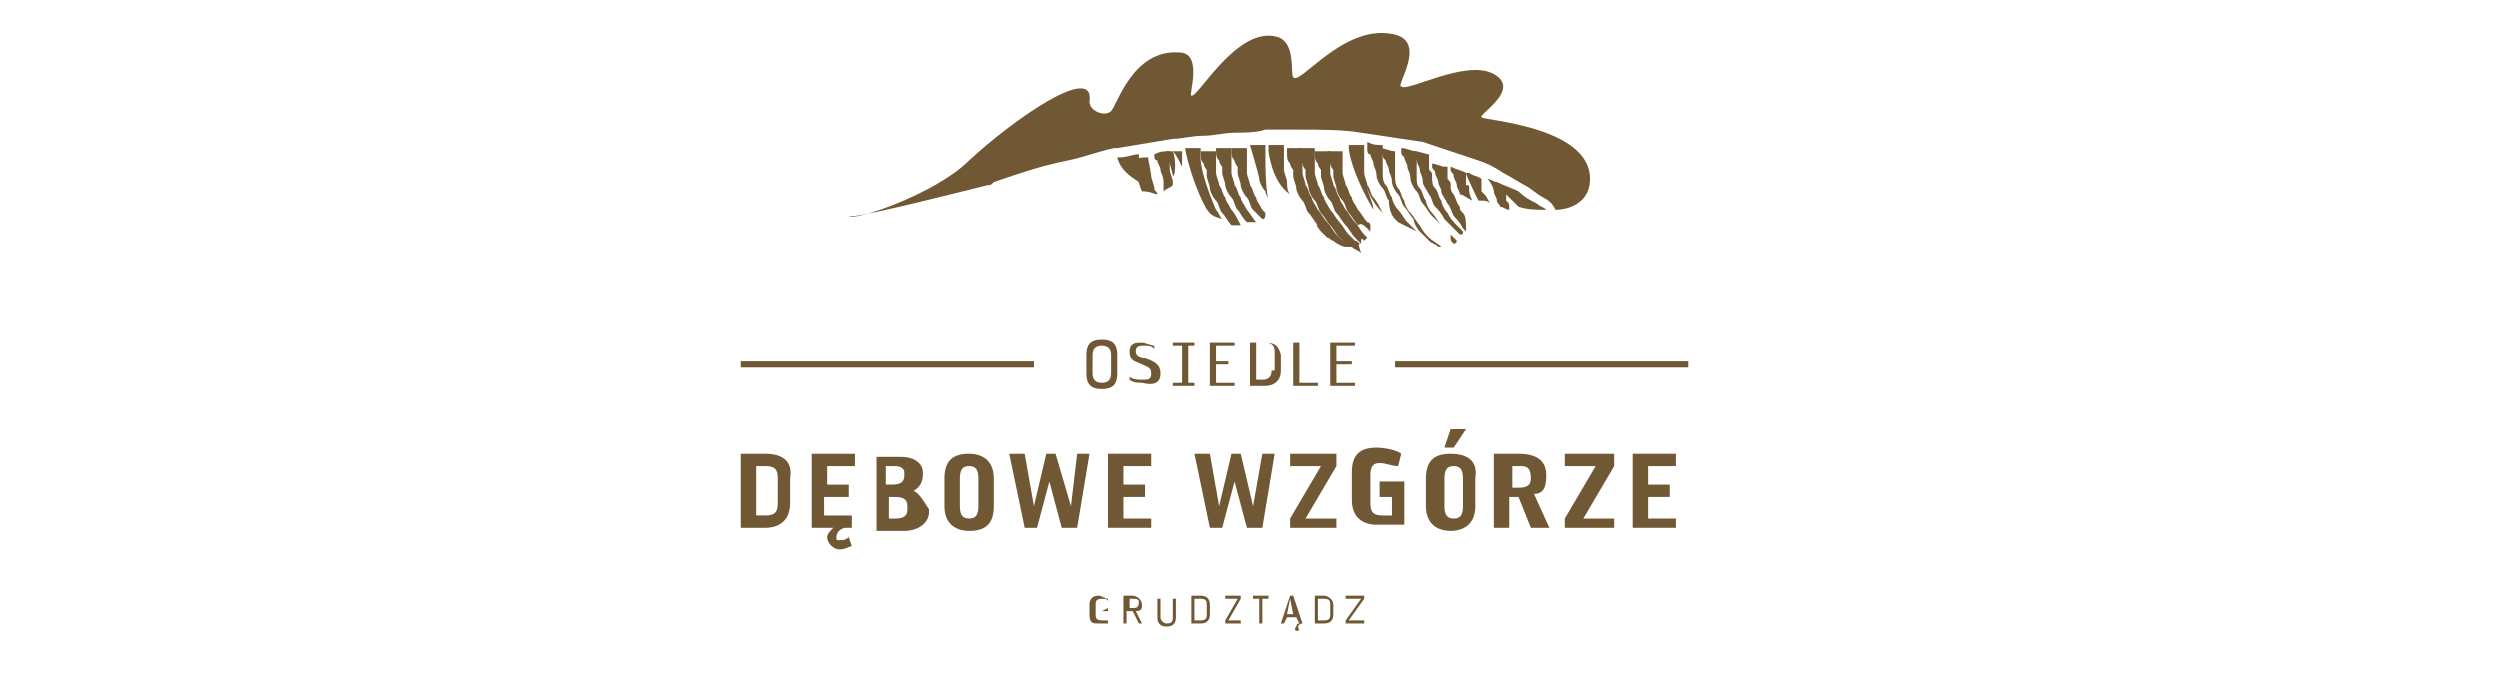
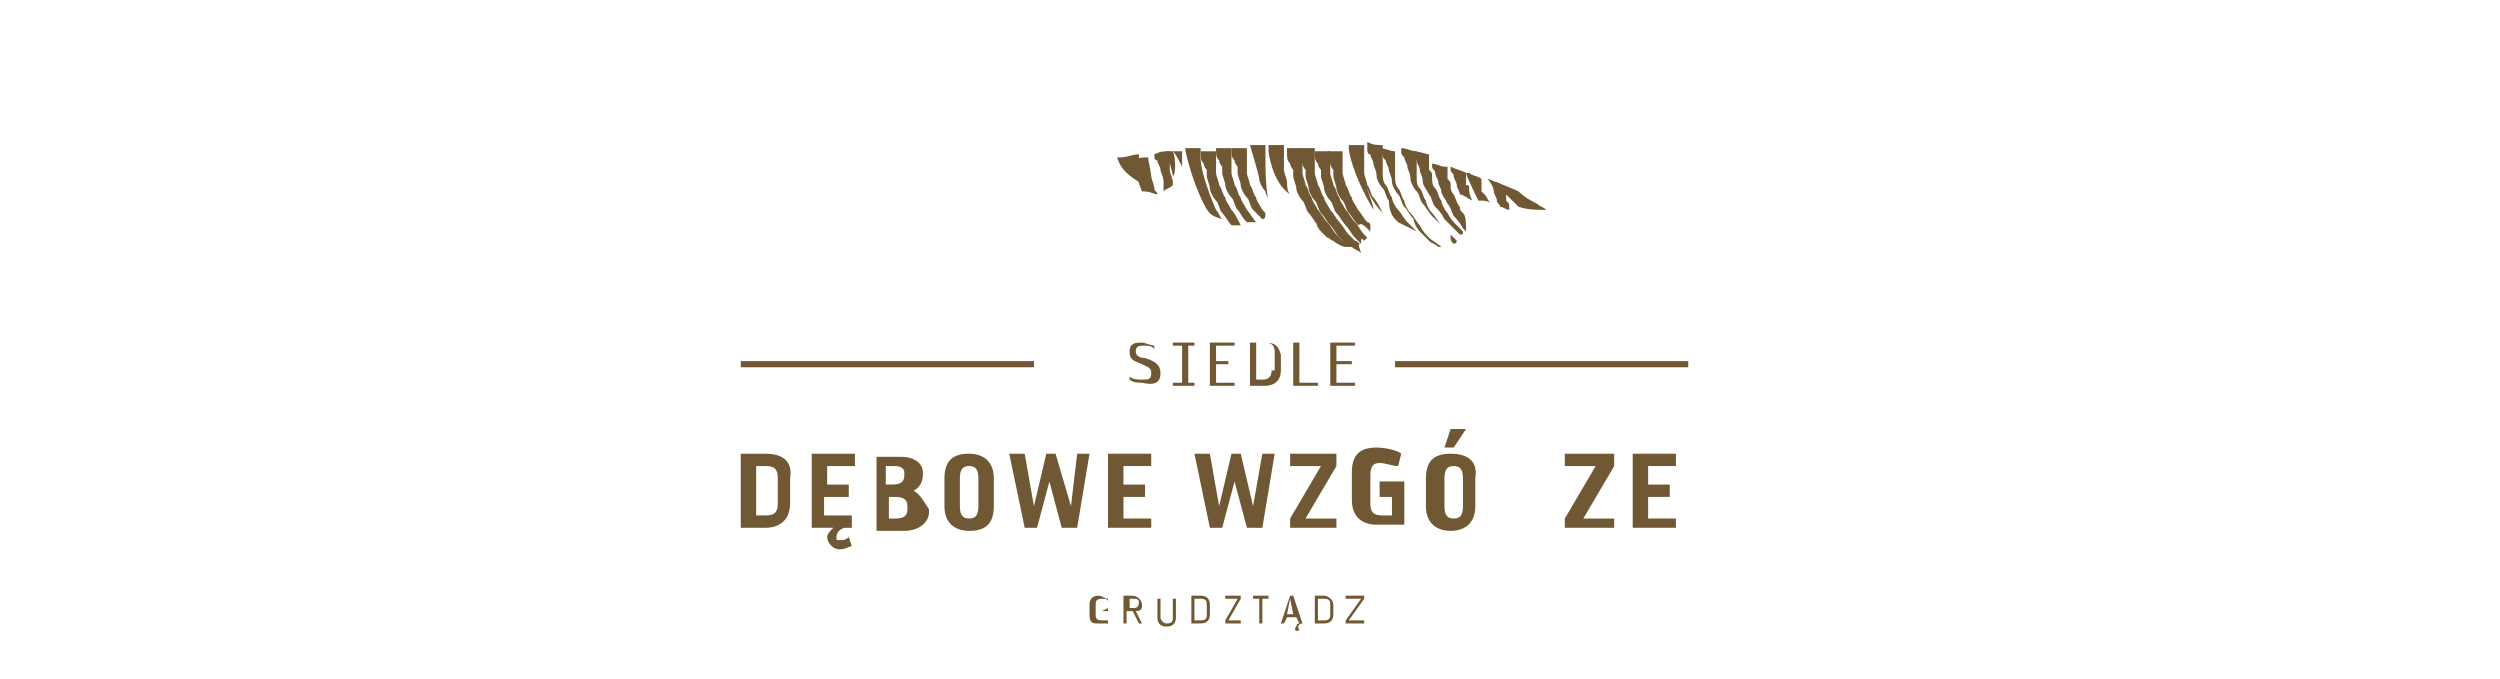
<svg xmlns="http://www.w3.org/2000/svg" version="1.1" id="Ebene_1" x="0px" y="0px" viewBox="-257 409.9 81 22" style="enable-background:new -257 409.9 81 22;" xml:space="preserve">
  <style type="text/css">
	.st0{fill:#715834;}
</style>
  <g>
    <g>
      <path class="st0" d="M-232.2,424.6h-0.8v2.4h0.8c0.4,0,0.8-0.2,0.8-0.8v-0.8C-231.3,424.8-231.7,424.6-232.2,424.6z M-231.8,426.2    c0,0.3-0.1,0.4-0.4,0.4h-0.3V425h0.3c0.3,0,0.4,0.1,0.4,0.4V426.2z" />
      <path class="st0" d="M-230.2,426h0.7v-0.4h-0.7V425h0.9v-0.4h-1.4v2.4h0.7c-0.1,0.1-0.2,0.2-0.2,0.3c0,0.2,0.2,0.4,0.4,0.4    c0.2,0,0.3-0.1,0.4-0.1l-0.1-0.3c-0.1,0.1-0.2,0.1-0.3,0.1c-0.1,0-0.1,0-0.1-0.1c0-0.2,0.2-0.3,0.3-0.3h0.2v-0.4h-0.9V426z" />
      <path class="st0" d="M-227.4,425.8c0.2-0.1,0.3-0.3,0.3-0.5v-0.1c0-0.3-0.3-0.5-0.7-0.5h-0.8v2.4h0.9c0.5,0,0.8-0.3,0.8-0.6v-0.1    C-227.1,426.1-227.2,425.9-227.4,425.8z M-228.2,425h0.2c0.2,0,0.3,0.1,0.3,0.2v0.1c0,0.2-0.1,0.3-0.4,0.3h-0.2V425z     M-227.6,426.4c0,0.2-0.1,0.3-0.4,0.3h-0.2V426h0.2c0.3,0,0.4,0.1,0.4,0.3V426.4z" />
      <path class="st0" d="M-225.6,424.6c-0.5,0-0.8,0.2-0.8,0.8v0.9c0,0.6,0.4,0.8,0.8,0.8c0.5,0,0.8-0.2,0.8-0.8v-0.9    C-224.8,424.8-225.2,424.6-225.6,424.6z M-225.3,426.3c0,0.3-0.1,0.4-0.3,0.4c-0.2,0-0.3-0.1-0.3-0.4v-0.9c0-0.3,0.1-0.4,0.3-0.4    c0.2,0,0.3,0.1,0.3,0.4V426.3z" />
      <polygon class="st0" points="-222.1,424.6 -222.3,426.3 -222.8,424.6 -223.1,424.6 -223.5,426.3 -223.8,424.6 -224.3,424.6     -223.8,427 -223.4,427 -223,425.5 -222.6,427 -222.1,427 -221.7,424.6   " />
      <polygon class="st0" points="-220.6,426 -219.9,426 -219.9,425.6 -220.6,425.6 -220.6,425 -219.7,425 -219.7,424.6 -221.1,424.6     -221.1,427 -219.7,427 -219.7,426.7 -220.6,426.7   " />
      <polygon class="st0" points="-216.4,426.3 -216.8,424.6 -217.1,424.6 -217.5,426.3 -217.8,424.6 -218.3,424.6 -217.8,427     -217.4,427 -217,425.5 -216.6,427 -216.1,427 -215.7,424.6 -216.1,424.6   " />
      <polygon class="st0" points="-215.2,425 -214.2,425 -214.2,425 -215.2,426.7 -215.2,427 -213.7,427 -213.7,426.7 -214.7,426.7     -214.7,426.7 -213.7,425 -213.7,424.6 -215.2,424.6   " />
      <path class="st0" d="M-212.3,426h0.4v0.6c-0.1,0-0.2,0-0.3,0c-0.3,0-0.4-0.1-0.4-0.4v-0.9c0-0.3,0.1-0.4,0.3-0.4    c0.2,0,0.4,0.1,0.6,0.1l0.1-0.4c-0.1-0.1-0.5-0.2-0.8-0.2c-0.5,0-0.8,0.2-0.8,0.8v0.9c0,0.6,0.4,0.8,0.8,0.8c0.2,0,0.3,0,0.5,0    h0.4v-1.4h-0.8V426z" />
      <path class="st0" d="M-210,424.6c-0.5,0-0.8,0.2-0.8,0.8v0.9c0,0.6,0.4,0.8,0.8,0.8s0.8-0.2,0.8-0.8v-0.9    C-209.1,424.8-209.5,424.6-210,424.6z M-209.6,426.3c0,0.3-0.1,0.4-0.3,0.4c-0.2,0-0.3-0.1-0.3-0.4v-0.9c0-0.3,0.1-0.4,0.3-0.4    c0.2,0,0.3,0.1,0.3,0.4V426.3z" />
      <polygon class="st0" points="-209.5,423.8 -210,423.8 -210.2,424.4 -209.9,424.4   " />
-       <path class="st0" d="M-206.9,425.3L-206.9,425.3c0-0.6-0.5-0.7-0.9-0.7h-0.8v2.4h0.5v-1h0.3l0.4,1h0.6l-0.5-1.1    C-207,425.9-206.9,425.7-206.9,425.3z M-207.4,425.4c0,0.2-0.1,0.3-0.4,0.3h-0.2V425h0.3C-207.5,425-207.4,425.1-207.4,425.4    L-207.4,425.4z" />
      <polygon class="st0" points="-206.3,425 -205.3,425 -205.3,425 -206.3,426.7 -206.3,427 -204.7,427 -204.7,426.7 -205.7,426.7     -205.7,426.7 -204.7,425 -204.7,424.6 -206.3,424.6   " />
      <polygon class="st0" points="-203.6,426 -202.9,426 -202.9,425.6 -203.6,425.6 -203.6,425 -202.7,425 -202.7,424.6 -204.1,424.6     -204.1,427 -202.7,427 -202.7,426.7 -203.6,426.7   " />
-       <path class="st0" d="M-221.3,420.9c-0.3,0-0.5,0.1-0.5,0.5v0.6c0,0.4,0.2,0.5,0.5,0.5c0.3,0,0.5-0.1,0.5-0.5v-0.6    C-220.8,421-221,420.9-221.3,420.9z M-221,422c0,0.2-0.1,0.3-0.3,0.3c-0.2,0-0.3-0.1-0.3-0.3v-0.6c0-0.2,0.1-0.3,0.3-0.3    c0.2,0,0.3,0.1,0.3,0.3V422z" />
      <path class="st0" d="M-219.4,422c0-0.3-0.2-0.4-0.5-0.5c-0.2,0-0.3-0.1-0.3-0.2v0c0-0.2,0.1-0.2,0.3-0.2c0.1,0,0.2,0,0.3,0.1    l0-0.1c-0.1,0-0.3-0.1-0.4-0.1c-0.2,0-0.4,0-0.4,0.3v0c0,0.3,0.2,0.3,0.4,0.4c0.2,0.1,0.3,0.1,0.3,0.3v0c0,0.2-0.1,0.2-0.3,0.2    c-0.1,0-0.3,0-0.4-0.1l0,0.1c0.1,0.1,0.3,0.1,0.4,0.1C-219.6,422.4-219.4,422.3-219.4,422L-219.4,422z" />
      <polygon class="st0" points="-218.3,421.1 -218.3,421 -219,421 -219,421.1 -218.7,421.1 -218.7,422.3 -219,422.3 -219,422.4     -218.3,422.4 -218.3,422.3 -218.5,422.3 -218.5,421.1   " />
      <polygon class="st0" points="-217,422.3 -217.6,422.3 -217.6,421.7 -217.2,421.7 -217.2,421.6 -217.6,421.6 -217.6,421.1     -217,421.1 -217,421 -217.8,421 -217.8,422.4 -217,422.4   " />
      <path class="st0" d="M-216.1,421h-0.4v1.4h0.5c0.2,0,0.5-0.1,0.5-0.5v-0.5C-215.6,421-215.8,421-216.1,421z M-215.8,421.9    c0,0.2-0.1,0.3-0.3,0.3h-0.2v-1.2h0.3c0.2,0,0.3,0.1,0.3,0.3V421.9z" />
      <polygon class="st0" points="-215.1,421 -215.1,422.4 -214.3,422.4 -214.3,422.3 -214.9,422.3 -214.9,421   " />
      <polygon class="st0" points="-213.1,422.3 -213.7,422.3 -213.7,421.7 -213.2,421.7 -213.2,421.6 -213.7,421.6 -213.7,421.1     -213.1,421.1 -213.1,421 -213.9,421 -213.9,422.4 -213.1,422.4   " />
      <path class="st0" d="M-221.3,429.7h0.2v0.3c-0.1,0-0.1,0-0.2,0c-0.2,0-0.2-0.1-0.2-0.2v-0.3c0-0.1,0-0.2,0.2-0.2    c0.1,0,0.2,0,0.2,0.1l0-0.1c-0.1,0-0.2-0.1-0.3-0.1c-0.2,0-0.3,0.1-0.3,0.3v0.3c0,0.3,0.1,0.3,0.3,0.3c0.1,0,0.1,0,0.2,0h0.1v-0.5    L-221.3,429.7L-221.3,429.7z" />
      <path class="st0" d="M-220,429.5L-220,429.5c0-0.2-0.2-0.3-0.3-0.3h-0.3v0.9h0.1v-0.4h0.2l0.2,0.4h0.1l-0.2-0.4    C-220,429.7-220,429.6-220,429.5z M-220.3,429.6h-0.1v-0.3h0.1c0.1,0,0.2,0,0.2,0.1v0C-220.1,429.6-220.2,429.6-220.3,429.6z" />
      <path class="st0" d="M-219,429.9c0,0.1,0,0.2-0.2,0.2c-0.1,0-0.2-0.1-0.2-0.2v-0.6h-0.1v0.6c0,0.2,0.1,0.3,0.3,0.3    c0.2,0,0.3-0.1,0.3-0.3v-0.6h-0.1V429.9z" />
      <path class="st0" d="M-218.1,429.2h-0.3v0.9h0.3c0.2,0,0.3-0.1,0.3-0.3v-0.3C-217.8,429.3-217.9,429.2-218.1,429.2z M-217.9,429.8    c0,0.1,0,0.2-0.2,0.2h-0.2v-0.7h0.2c0.2,0,0.2,0.1,0.2,0.2V429.8z" />
      <polygon class="st0" points="-217.3,429.3 -216.9,429.3 -216.9,429.3 -217.3,430 -217.3,430.1 -216.8,430.1 -216.8,430     -217.2,430 -217.2,430 -216.8,429.3 -216.8,429.2 -217.3,429.2   " />
      <polygon class="st0" points="-216.4,429.3 -216.2,429.3 -216.2,430.1 -216.4,430.1 -216.4,430.1 -215.9,430.1 -215.9,430.1     -216.1,430.1 -216.1,429.3 -215.9,429.3 -215.9,429.2 -216.4,429.2   " />
      <path class="st0" d="M-214.9,430.3C-214.9,430.3-215,430.3-214.9,430.3c-0.1-0.1,0-0.2,0.1-0.2l-0.3-0.9h-0.1l-0.3,0.9h0.1    l0.1-0.2h0.3l0.1,0.2l0,0c-0.1,0-0.1,0.1-0.1,0.1C-215.1,430.3-215,430.4-214.9,430.3c0.1,0.1,0.1,0.1,0.1,0.1L-214.9,430.3    C-214.9,430.3-214.9,430.3-214.9,430.3z M-215.3,429.8l0.1-0.5h0l0.1,0.5H-215.3z" />
      <path class="st0" d="M-214.1,429.2h-0.3v0.9h0.3c0.2,0,0.3-0.1,0.3-0.3v-0.3C-213.8,429.3-214,429.2-214.1,429.2z M-213.9,429.8    c0,0.1,0,0.2-0.2,0.2h-0.2v-0.7h0.2c0.2,0,0.2,0.1,0.2,0.2V429.8z" />
      <polygon class="st0" points="-213.4,429.3 -212.9,429.3 -212.9,429.3 -213.4,430 -213.4,430.1 -212.8,430.1 -212.8,430     -213.3,430 -213.3,430 -212.8,429.3 -212.8,429.2 -213.4,429.2   " />
      <rect x="-211.8" y="421.6" class="st0" width="9.5" height="0.2" />
      <rect x="-233" y="421.6" class="st0" width="9.5" height="0.2" />
      <path class="st0" d="M-220.1,415.8c0,0,0-0.1,0-0.1c0-0.1,0-0.1,0-0.2c0-0.1,0-0.1,0-0.2c0-0.1,0-0.2,0-0.3c0,0,0-0.1,0-0.1    c-0.2,0-0.4,0.1-0.6,0.1c0,0,0,0-0.1,0C-220.7,415.4-220.4,415.6-220.1,415.8z" />
      <path class="st0" d="M-219.5,416.2c0-0.1-0.1-0.1-0.1-0.2c0-0.1-0.1-0.3-0.1-0.4c0-0.1-0.1-0.5-0.1-0.6c0,0,0,0,0,0    c-0.2,0-0.3,0-0.5,0.1c0,0,0.2,0.8,0.3,1C-219.7,416.1-219.6,416.2-219.5,416.2z" />
      <path class="st0" d="M-219.3,416.1C-219.3,416.1-219.2,416.1-219.3,416.1c0.1-0.1,0.2-0.1,0.3-0.2c0,0,0,0,0-0.1    c0-0.1-0.1-0.3-0.1-0.4c0-0.1,0-0.2,0-0.3c0-0.1,0-0.2,0-0.3c-0.2,0-0.3,0-0.5,0.1c0,0,0,0,0,0c0,0.1,0,0.2,0.1,0.2    c0,0.1,0.1,0.2,0.1,0.3c0,0.1,0.1,0.2,0.1,0.4C-219.3,416-219.3,416.1-219.3,416.1z" />
      <path class="st0" d="M-219,414.8C-219,414.8-219,414.8-219,414.8c-0.1,0-0.1,0-0.2,0c0,0.1,0.2,0.7,0.2,0.8    C-218.9,415.6-218.9,415-219,414.8z" />
      <path class="st0" d="M-216,415.1c0-0.1,0-0.4,0-0.5c0,0,0,0,0,0c-0.2,0-0.3,0-0.5,0c0,0,0.3,1,0.3,1.1c0,0.1,0.1,0.3,0.2,0.4    c0,0.1,0.1,0.2,0.1,0.3C-216,416-216,415.2-216,415.1z" />
      <path class="st0" d="M-218.7,415.1c0-0.1,0-0.2,0-0.3c0,0,0,0,0,0c-0.1,0-0.2,0-0.3,0c0.1,0.1,0.2,0.3,0.3,0.5    C-218.7,415.2-218.7,415.2-218.7,415.1z" />
      <path class="st0" d="M-217.4,417c-0.1-0.1-0.1-0.2-0.2-0.3c-0.6-1.4-0.5-1.8-0.5-1.9c0,0,0-0.1,0-0.1c-0.2,0-0.3,0-0.5,0    c0,0,0,0,0,0c0,0.1,0.2,1,0.6,1.8C-217.8,416.9-217.7,416.9-217.4,417z" />
      <path class="st0" d="M-217.1,416.7c-0.1-0.2-0.2-0.3-0.2-0.4c-0.1-0.1-0.1-0.3-0.2-0.4c0-0.1-0.1-0.3-0.1-0.4c0-0.1,0-0.2,0-0.3    c0-0.1,0-0.2,0-0.3c0,0,0-0.1,0-0.1c-0.2,0-0.3,0-0.5,0c0,0,0,0.1,0,0.1c0,0.1,0,0.2,0.1,0.3c0,0,0,0.1,0.1,0.2c0,0.1,0,0.1,0,0.2    c0,0.1,0.1,0.3,0.1,0.4c0,0.1,0.1,0.3,0.2,0.4c0.1,0.1,0.1,0.3,0.2,0.4c0.1,0.1,0.2,0.3,0.3,0.4c0.1,0,0.2,0,0.3,0    C-216.9,417-217,416.8-217.1,416.7z" />
      <path class="st0" d="M-216.6,417.1c0.1,0,0.2,0,0.3,0c-0.1-0.1-0.2-0.3-0.3-0.4c-0.1-0.2-0.2-0.3-0.2-0.4    c-0.1-0.1-0.1-0.3-0.2-0.4c0-0.1-0.1-0.3-0.1-0.4c0-0.1,0-0.2,0-0.3c0-0.1,0-0.2,0-0.3c0-0.1,0-0.1,0-0.2c-0.2,0-0.3,0-0.5,0    c0,0,0,0.1,0,0.1c0,0.1,0,0.2,0.1,0.3c0,0,0,0.1,0.1,0.2c0,0.1,0,0.1,0,0.2c0,0.1,0.1,0.3,0.1,0.4c0,0.1,0.1,0.3,0.2,0.4    c0.1,0.1,0.1,0.3,0.2,0.4C-216.8,416.8-216.8,416.9-216.6,417.1C-216.6,417.1-216.6,417.1-216.6,417.1z" />
      <path class="st0" d="M-216.1,417c0.1,0,0.1-0.1,0.1-0.2c0,0,0,0,0,0c0,0-0.1-0.1-0.1-0.1c-0.1-0.2-0.2-0.3-0.2-0.4    c-0.1-0.1-0.1-0.3-0.2-0.4c0-0.1-0.1-0.3-0.1-0.4c0-0.1,0-0.2,0-0.3c0-0.1,0-0.2,0-0.3c0-0.1,0-0.1,0-0.2c-0.2,0-0.3,0-0.5,0    c0,0,0,0.1,0,0.1c0,0.1,0,0.2,0.1,0.3c0,0,0,0.1,0.1,0.2c0,0.1,0,0.1,0,0.2c0,0.1,0.1,0.3,0.1,0.4c0,0.1,0.1,0.3,0.2,0.4    c0.1,0.1,0.1,0.3,0.2,0.4C-216.3,416.8-216.2,416.9-216.1,417C-216.1,417-216.1,417-216.1,417z" />
      <path class="st0" d="M-215.2,416.2c-0.1-0.1-0.1-0.3-0.1-0.4c0-0.1-0.1-0.3-0.1-0.4c0-0.1,0-0.2,0-0.3c0-0.1,0-0.2,0-0.3    c0-0.1,0-0.1,0-0.2c-0.2,0-0.3,0-0.5,0c0,0,0,0.1,0,0.2C-215.9,414.8-215.8,415.8-215.2,416.2z" />
      <path class="st0" d="M-214.2,417.4c0.1,0.1,0.1,0.1,0.2,0.2c0.1,0,0.1,0.1,0.2,0.1c0.1,0.1,0.3,0.2,0.4,0.2c0,0,0,0,0,0    c0.1,0,0.1,0,0.2,0c0,0-0.1-0.1-0.1-0.1c-0.1,0-0.1-0.1-0.2-0.1c-0.1-0.1-0.1-0.1-0.2-0.2c-0.1-0.1-0.2-0.3-0.3-0.4    c-0.1-0.1-0.2-0.3-0.3-0.4c-0.1-0.2-0.2-0.3-0.2-0.4c-0.1-0.1-0.1-0.3-0.2-0.4c0-0.1-0.1-0.3-0.1-0.4c0-0.1,0-0.2,0-0.3    c0-0.1,0-0.2,0-0.3c0-0.1,0-0.1,0-0.2c0,0-0.1,0-0.1,0c-0.1,0-0.3,0-0.4,0c0,0,0,0.1,0,0.2c0,0.1,0,0.2,0.1,0.3c0,0,0,0.1,0.1,0.2    c0,0.1,0,0.1,0,0.2c0,0.1,0.1,0.3,0.1,0.4c0,0.1,0.1,0.3,0.2,0.4c0.1,0.1,0.1,0.3,0.2,0.4c0.1,0.1,0.2,0.3,0.3,0.4    C-214.4,417.1-214.3,417.3-214.2,417.4z" />
      <path class="st0" d="M-212.9,417.8c-0.1,0-0.1-0.1-0.2-0.1c-0.1-0.1-0.1-0.1-0.2-0.2c-0.1-0.1-0.2-0.3-0.3-0.4    c-0.1-0.1-0.2-0.3-0.3-0.4c-0.1-0.2-0.2-0.3-0.2-0.4c-0.1-0.1-0.1-0.3-0.2-0.4c0-0.1-0.1-0.3-0.1-0.4c0-0.1,0-0.2,0-0.3    c0-0.1,0-0.2,0-0.3c0-0.1,0-0.1,0-0.2c-0.2,0-0.3,0-0.5,0c0,0,0,0.1,0,0.2c0,0.1,0,0.2,0.1,0.3c0,0,0,0.1,0.1,0.2    c0,0.1,0,0.1,0,0.2c0,0.1,0.1,0.3,0.1,0.4c0,0.1,0.1,0.3,0.2,0.4c0.1,0.1,0.1,0.3,0.2,0.4c0.1,0.1,0.2,0.3,0.3,0.4    c0.1,0.1,0.2,0.3,0.3,0.4c0.1,0.1,0.1,0.1,0.2,0.2c0.1,0,0.1,0.1,0.2,0.1c0.1,0.1,0.2,0.1,0.3,0.2    C-213,417.8-213,417.8-212.9,417.8z" />
      <path class="st0" d="M-212.8,417.7C-212.8,417.7-212.8,417.7-212.8,417.7c0,0,0.1-0.1,0.1-0.1c0,0-0.1-0.1-0.1-0.1    c-0.1-0.1-0.2-0.3-0.3-0.4c-0.1-0.1-0.2-0.3-0.3-0.4c-0.1-0.2-0.2-0.3-0.2-0.4c-0.1-0.1-0.1-0.3-0.2-0.4c0-0.1-0.1-0.3-0.1-0.4    c0-0.1,0-0.2,0-0.3c0-0.1,0-0.2,0-0.3c0,0,0-0.1,0-0.1c-0.2,0-0.3,0-0.5,0c0,0,0,0.1,0,0.1c0,0.1,0,0.2,0.1,0.3c0,0,0,0.1,0.1,0.2    c0,0.1,0,0.1,0,0.2c0,0.1,0.1,0.3,0.1,0.4c0,0.1,0.1,0.3,0.2,0.4c0.1,0.1,0.1,0.3,0.2,0.4c0.1,0.1,0.2,0.3,0.3,0.4    c0.1,0.1,0.2,0.3,0.3,0.4c0.1,0.1,0.1,0.1,0.2,0.2C-212.9,417.6-212.9,417.6-212.8,417.7C-212.8,417.7-212.8,417.7-212.8,417.7z" />
      <path class="st0" d="M-212.6,417.4c0-0.1,0-0.2,0-0.2c0,0,0-0.1-0.1-0.1c-0.1-0.1-0.2-0.3-0.3-0.4c-0.1-0.2-0.2-0.3-0.2-0.4    c-0.1-0.1-0.1-0.3-0.2-0.4c0-0.1-0.1-0.3-0.1-0.4c0-0.1,0-0.2,0-0.3c0-0.1,0-0.2,0-0.3c0,0,0-0.1,0-0.1c-0.2,0-0.3,0-0.5,0    c0,0,0,0.1,0,0.1c0,0.1,0,0.2,0.1,0.3c0,0,0,0.1,0.1,0.2c0,0.1,0,0.1,0,0.2c0,0.1,0.1,0.3,0.1,0.4c0,0.1,0.1,0.3,0.2,0.4    c0.1,0.1,0.1,0.3,0.2,0.4c0.1,0.1,0.2,0.3,0.3,0.4C-212.9,417.1-212.8,417.2-212.6,417.4C-212.6,417.4-212.6,417.4-212.6,417.4z" />
      <path class="st0" d="M-212.2,416.8C-212.2,416.8-212.3,416.7-212.2,416.8c-0.1-0.2-0.2-0.4-0.3-0.5c-0.1-0.1-0.1-0.3-0.2-0.4    c0-0.1-0.1-0.3-0.1-0.4c0-0.1,0-0.1,0-0.2c0-0.1,0-0.1,0-0.2c0-0.1,0-0.2,0-0.3c0-0.1,0-0.1,0-0.2c-0.1,0-0.1,0-0.2,0    c-0.1,0-0.2,0-0.3,0c0,0,0,0,0,0.1c0,0.1,0.1,0.8,0.8,2c0-0.2-0.2-0.6-0.2-0.7C-212.7,416-212.6,416.4-212.2,416.8z" />
      <path class="st0" d="M-211.8,417c0,0,0.1,0.1,0.1,0.1c0.2,0.1,0.4,0.2,0.6,0.3c-0.1-0.1-0.2-0.2-0.3-0.3c-0.1-0.1-0.2-0.3-0.3-0.4    c-0.1-0.1-0.2-0.3-0.2-0.4c-0.1-0.1-0.1-0.3-0.2-0.4c-0.1-0.1-0.1-0.3-0.1-0.4c0-0.1,0-0.1,0-0.2c0-0.1,0-0.1,0-0.2    c0-0.1,0-0.2,0-0.3c0-0.1,0-0.1,0-0.2c-0.2,0-0.3,0-0.5-0.1c0,0,0,0.1,0,0.2c0,0.1,0,0.2,0.1,0.2c0,0.1,0.1,0.2,0.1,0.3    c0,0.1,0.1,0.2,0.1,0.4c0,0.1,0.1,0.3,0.2,0.4c0.1,0.1,0.1,0.3,0.2,0.4C-212,416.7-211.9,416.9-211.8,417z" />
      <path class="st0" d="M-211,417.4c0.1,0.1,0.2,0.2,0.3,0.3c0.1,0.1,0.2,0.1,0.3,0.2c0.1,0,0.1,0,0.2,0c0,0,0,0-0.1,0    c-0.1-0.1-0.3-0.2-0.4-0.3c-0.1-0.1-0.2-0.2-0.3-0.4c-0.1-0.1-0.2-0.3-0.3-0.4c-0.1-0.1-0.2-0.3-0.2-0.4c-0.1-0.1-0.1-0.3-0.2-0.4    c-0.1-0.1-0.1-0.3-0.1-0.4c0-0.1,0-0.1,0-0.2c0-0.1,0-0.1,0-0.2c0-0.1,0-0.2,0-0.3c0-0.1,0-0.1,0-0.1c-0.2,0-0.3-0.1-0.5-0.1    c0,0,0,0.1,0.1,0.2c0,0.1,0,0.1,0.1,0.2c0,0.1,0.1,0.2,0.1,0.3c0,0.1,0.1,0.2,0.1,0.4c0,0.1,0.1,0.3,0.2,0.4    c0.1,0.1,0.1,0.3,0.2,0.4c0.1,0.1,0.2,0.3,0.3,0.4C-211.2,417.1-211.1,417.3-211,417.4z" />
      <path class="st0" d="M-209.9,417.8c0,0,0.1,0,0.1-0.1c-0.1-0.1-0.1-0.1-0.2-0.2c-0.1-0.1-0.2-0.2-0.3-0.3    c-0.1-0.1-0.2-0.3-0.3-0.4c-0.1-0.1-0.2-0.3-0.2-0.4c-0.1-0.1-0.1-0.3-0.2-0.4c-0.1-0.1-0.1-0.2-0.1-0.4c0-0.1,0-0.1,0-0.2    c0-0.1,0-0.1,0-0.2c0-0.1,0-0.2,0-0.3c0,0,0-0.1,0-0.1c-0.2,0-0.3-0.1-0.5-0.1c0,0,0,0.1,0,0.1c0,0.1,0,0.1,0.1,0.2    c0,0.1,0.1,0.2,0.1,0.3c0,0.1,0.1,0.2,0.1,0.4c0,0.1,0.1,0.3,0.2,0.4c0.1,0.1,0.1,0.3,0.2,0.4c0.1,0.1,0.2,0.3,0.3,0.4    c0.1,0.1,0.2,0.2,0.3,0.3c0.1,0.1,0.2,0.2,0.3,0.3C-210,417.7-210,417.7-209.9,417.8z" />
      <path class="st0" d="M-209.6,417.4c-0.1-0.1-0.1-0.1-0.2-0.2c-0.1-0.1-0.2-0.2-0.3-0.4c-0.1-0.1-0.2-0.3-0.2-0.4    c-0.1-0.1-0.1-0.3-0.2-0.4c-0.1-0.1-0.1-0.2-0.1-0.4c0-0.1,0-0.1-0.1-0.2c0-0.1,0-0.1,0-0.2c0-0.1,0-0.2,0-0.2c0,0,0-0.1,0-0.1    c-0.1,0-0.3-0.1-0.5-0.1c0,0,0,0,0,0c0,0,0,0,0,0.1c0,0.1,0,0.1,0.1,0.2c0,0.1,0.1,0.2,0.1,0.3c0,0.1,0.1,0.2,0.1,0.4    c0,0.1,0.1,0.2,0.2,0.4c0.1,0.1,0.1,0.3,0.2,0.4c0.1,0.1,0.2,0.2,0.3,0.4c0.1,0.1,0.2,0.2,0.3,0.3c0.1,0.1,0.1,0.1,0.2,0.2    C-209.6,417.5-209.6,417.5-209.6,417.4z" />
      <path class="st0" d="M-209.6,416.8C-209.6,416.7-209.6,416.7-209.6,416.8c-0.1-0.1-0.1-0.1-0.1-0.2c-0.1-0.1-0.1-0.2-0.2-0.4    c-0.1-0.1-0.1-0.2-0.1-0.3c0-0.1,0-0.1-0.1-0.2c0-0.1,0-0.1,0-0.1c0-0.1,0-0.2,0-0.2c0,0,0-0.1,0-0.1c0,0-0.1,0-0.1,0    c-0.1,0-0.3-0.1-0.4-0.1c0,0,0,0,0,0.1c0,0.1,0.1,0.1,0.1,0.2c0,0.1,0.1,0.2,0.1,0.3c0,0.1,0.1,0.2,0.1,0.3c0,0.1,0.1,0.2,0.2,0.4    c0.1,0.1,0.1,0.2,0.2,0.4c0.1,0.1,0.2,0.2,0.3,0.4c0,0,0.1,0.1,0.1,0.1C-209.5,417.1-209.5,416.9-209.6,416.8z" />
      <path class="st0" d="M-209.4,416c0-0.1,0-0.1-0.1-0.1c0,0,0-0.1,0-0.1c0-0.1,0-0.2,0-0.2c0,0,0,0,0-0.1c-0.2-0.1-0.3-0.1-0.5-0.2    c0,0,0,0,0,0.1c0,0.1,0.1,0.1,0.1,0.2c0,0.1,0.1,0.2,0.1,0.3c0,0.1,0.1,0.2,0.1,0.3c0.1,0,0.2,0.1,0.4,0.2    C-209.4,416.2-209.4,416.1-209.4,416z" />
      <path class="st0" d="M-208.7,416.5C-208.7,416.5-208.7,416.5-208.7,416.5c-0.1-0.1-0.1-0.2-0.2-0.3c0,0-0.1-0.1-0.1-0.1    c0,0,0-0.1,0-0.1c0-0.1,0-0.2,0-0.2c0,0,0,0,0-0.1c-0.1-0.1-0.3-0.1-0.4-0.2c0,0-0.1,0-0.1,0c0,0,0,0,0,0c0,0.1,0.4,0.9,0.4,0.9    C-208.9,416.4-208.8,416.4-208.7,416.5z" />
      <path class="st0" d="M-207.8,416.6C-207.8,416.6-207.8,416.7-207.8,416.6c0.3,0.1,0.6,0.1,0.9,0.1c-0.1-0.1-0.2-0.1-0.3-0.2    c-0.2-0.1-0.4-0.2-0.6-0.4c-0.2-0.1-0.5-0.2-0.7-0.3c-0.1,0-0.2-0.1-0.3-0.1c0,0,0,0,0,0c0.1,0.1,0.2,0.3,0.2,0.4    c0,0.1,0.1,0.2,0.1,0.3c0,0.1,0.1,0.1,0.1,0.2c0.1,0,0.2,0.1,0.3,0.1c0,0,0,0,0,0c0,0,0-0.1,0-0.1c0-0.1,0-0.1-0.1-0.2    c0-0.1,0-0.2,0-0.2s0,0,0.1,0.1C-208,416.4-207.9,416.5-207.8,416.6z" />
-       <path class="st0" d="M-225,415.9c0.1,0,0.1,0,0.2-0.1c0.6-0.2,1.4-0.5,2.4-0.7c0.5-0.1,1-0.3,1.5-0.4c0,0,0,0,0.1,0    c0.6-0.1,1.2-0.2,1.8-0.3c0.3,0,0.6-0.1,1-0.1c0.3,0,0.7-0.1,1-0.1c0.3,0,0.7,0,1-0.1c0.1,0,0.2,0,0.3,0c0.3,0,0.5,0,0.8,0    c0.7,0,1.4,0,2,0.1c0.7,0.1,1.3,0.2,2,0.3c0.3,0.1,0.6,0.2,0.9,0.3c0.3,0.1,0.6,0.2,0.9,0.3c0.3,0.1,0.5,0.2,0.8,0.4    c0.2,0.1,0.5,0.3,0.7,0.4c0.2,0.1,0.4,0.3,0.6,0.4c0.2,0.1,0.3,0.2,0.4,0.4c0.4,0,1-0.2,1.1-0.8c0.3-1.9-3.5-2.1-3.5-2.2    c-0.1-0.1,1.3-0.9,0.4-1.4c-0.9-0.5-2.8,0.6-3,0.4c-0.2,0,0.9-1.5-0.3-1.7c-1.6-0.3-3,1.7-3.2,1.4c-0.1-0.1,0.1-1.1-0.5-1.3    c-1.3-0.4-2.6,2-2.8,1.9c-0.1,0,0.4-1.4-0.4-1.4c-1.5-0.1-2,1.7-2.2,1.9c-0.2,0.2-0.7,0-0.7-0.3c0.2-1.3-2.5,0.6-3.9,1.9    c-1.1,1.1-3.8,2-3.9,1.8C-229.4,417-227,416.4-225,415.9z" />
      <path class="st0" d="M-219,414.8C-219,414.8-219,414.8-219,414.8C-219,414.8-219,414.8-219,414.8C-219,414.8-219,414.8-219,414.8z    " />
    </g>
  </g>
</svg>